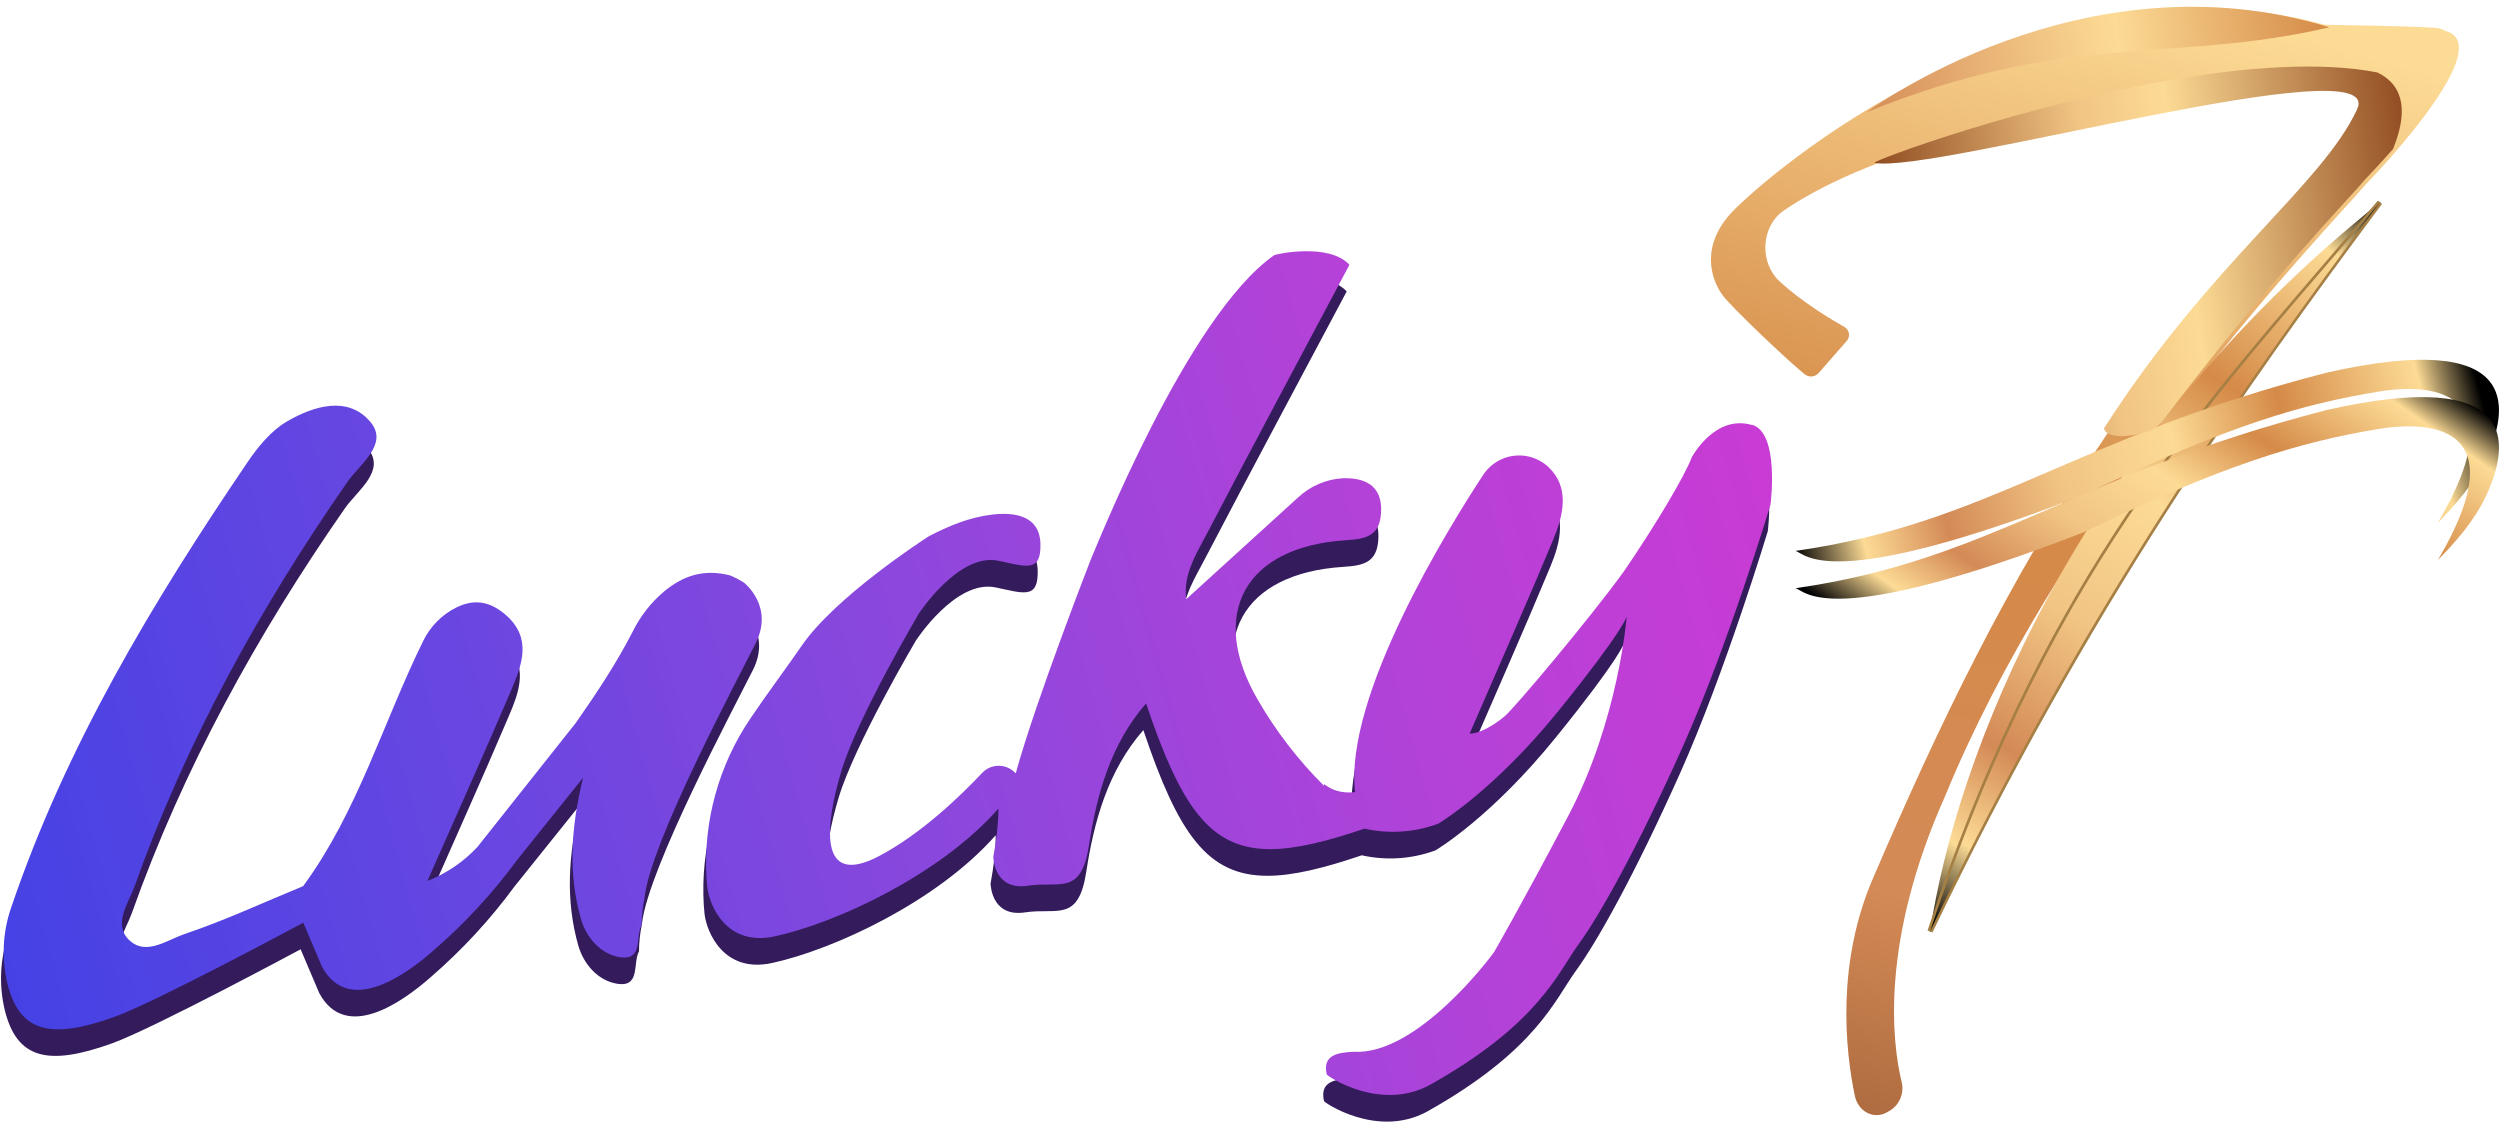
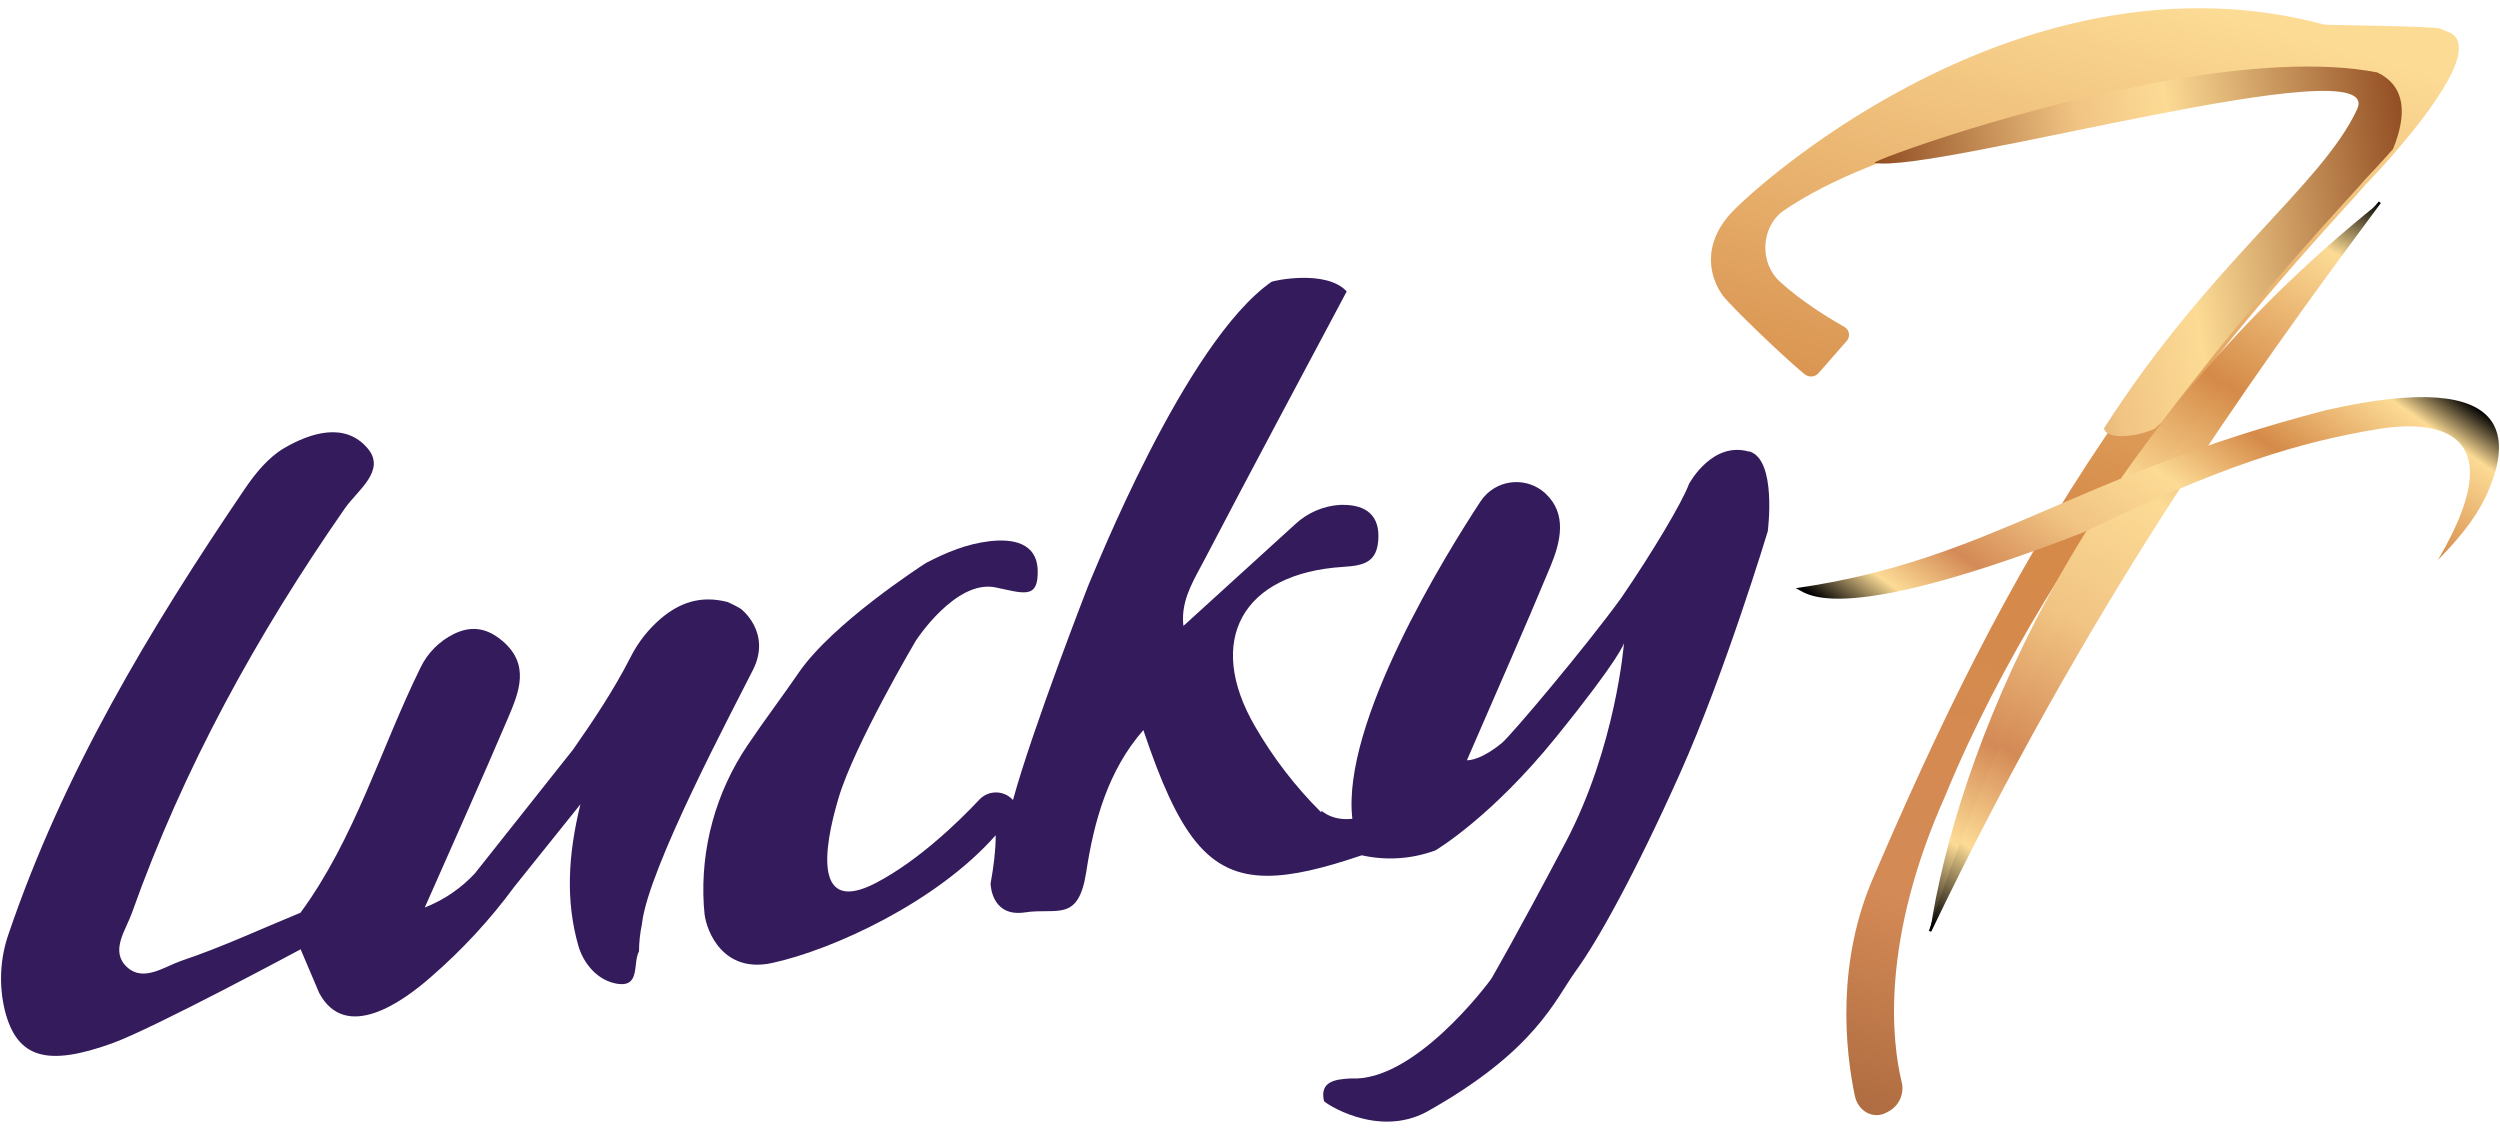
<svg xmlns="http://www.w3.org/2000/svg" width="350" height="158" viewBox="0 0 350 158" fill="none">
  <path d="M103.769 85.27C103.149 84.89 102.489 84.55 101.819 84.27C97.989 83.3 95.109 84.45 92.619 86.51C90.789 88.05 89.289 89.96 88.229 92.1C85.919 96.61 83.119 100.81 80.229 104.94L66.479 122.28C64.529 124.38 62.129 126.01 59.469 127.05C63.789 117.25 67.559 108.89 71.149 100.46C72.679 96.87 74.209 93.06 70.399 89.78C67.889 87.62 65.649 87.73 63.529 88.76C61.499 89.77 59.859 91.42 58.869 93.47C53.249 104.9 49.719 117.35 42.069 127.78C39.299 128.92 36.549 130.12 33.789 131.28C31.029 132.44 28.249 133.55 25.419 134.5C23.049 135.31 20.109 137.52 17.809 135.42C15.349 133.18 17.599 130.25 18.449 127.86C25.669 107.55 35.989 88.84 48.289 71.16C50.009 68.69 54.069 65.9 51.509 62.82C48.379 59.06 43.559 60.54 39.809 62.72C37.569 64.02 35.709 66.31 34.219 68.52C20.949 88.08 8.839 108.25 1.209 130.73C-0.001 134.18 -0.181 137.91 0.679 141.47C2.379 148.2 6.639 149.32 15.659 146.08C21.469 143.99 42.089 132.9 42.089 132.9L44.699 139.04C48.429 145.95 56.379 140.26 60.349 136.76C64.699 132.99 68.619 128.75 72.029 124.11L81.259 112.6C79.499 119.77 79.199 126.13 80.949 132.34C81.699 134.99 83.749 137.35 86.499 137.74C89.679 138.19 88.569 134.82 89.459 133.19C89.469 131.9 89.609 130.61 89.879 129.34V129.3C90.729 121.6 102.819 98.98 105.429 93.76C108.039 88.54 103.759 85.27 103.759 85.27H103.769Z" fill="#331B5C" />
  <path d="M244.858 63.221C239.788 61.771 236.658 67.421 236.468 67.731C235.518 70.341 231.248 77.461 226.978 83.701C222.128 90.411 211.518 103.001 210.258 104.021C210.108 104.141 209.668 104.491 209.588 104.551C209.518 104.601 209.448 104.661 209.378 104.701C206.768 106.591 205.368 106.431 205.368 106.431C209.558 96.741 213.428 88.051 217.078 79.261C218.488 75.861 219.428 71.961 216.388 69.111L216.318 69.041C213.858 66.821 210.058 67.011 207.838 69.471C207.628 69.701 207.438 69.951 207.258 70.221C202.448 77.551 187.768 101.201 189.328 114.631C187.428 114.841 186.028 114.331 185.008 113.511C185.008 113.581 184.978 113.651 184.958 113.721C181.348 110.131 178.228 106.071 175.678 101.651C168.748 89.691 173.858 80.251 188.068 79.361C190.968 79.181 192.728 78.701 192.958 75.631C193.218 72.161 191.258 70.701 188.068 70.681H187.628C185.278 70.821 183.048 71.781 181.328 73.391L165.678 87.631C165.638 87.281 165.618 86.941 165.618 86.591C165.618 83.501 167.298 80.911 168.658 78.301C175.208 65.761 181.898 53.291 188.538 40.801C185.668 37.671 178.178 39.311 177.998 39.461C165.858 47.941 153.068 80.431 152.318 82.081C152.318 82.101 144.628 101.781 141.818 112.001L141.788 111.971C140.588 110.671 138.558 110.591 137.268 111.791C137.208 111.851 137.148 111.901 137.088 111.971C134.248 114.991 128.618 120.481 122.628 123.611C114.058 128.081 115.178 119.141 117.408 111.681C119.638 104.221 128.218 89.691 128.218 89.691C128.218 89.691 133.808 81.061 139.398 82.241C143.288 83.051 145.378 83.941 145.278 79.871C145.178 75.921 141.668 75.401 138.548 75.771C135.338 76.141 132.458 77.351 129.668 78.801L129.628 78.821C128.858 79.321 116.508 87.321 111.818 94.181C109.698 97.281 107.048 100.781 104.668 104.321C100.218 110.901 98.058 118.761 98.528 126.681C98.558 127.181 98.598 127.621 98.638 127.981C98.948 130.501 101.298 136.291 108.088 134.821C116.658 132.961 131.198 126.251 139.398 116.931C139.398 117.941 139.338 118.951 139.218 119.951V120.101C139.088 121.281 138.898 122.501 138.678 123.711C138.708 124.401 139.088 128.411 143.528 127.731C147.968 127.051 150.978 129.221 152.078 122.051C153.158 114.991 155.108 107.891 160.068 102.211C164.958 116.771 169.058 122.611 177.438 122.611C180.958 122.611 185.238 121.581 190.648 119.741C194.078 120.511 197.668 120.271 200.968 119.051C201.298 118.851 208.888 114.281 217.838 103.211C226.988 91.901 227.358 90.031 227.358 90.031C227.358 90.031 226.238 104.571 219.158 117.981C212.078 131.401 208.788 137.011 208.788 137.021C208.248 137.801 197.978 151.501 189.118 150.981C186.788 151.091 184.758 151.461 185.358 154.141C185.238 154.261 192.758 159.441 199.778 155.631C215.058 147.061 217.668 139.981 220.648 135.881C223.628 131.781 228.848 122.461 235.188 108.301C241.528 94.141 247.488 74.381 247.488 74.381C247.488 74.381 248.808 64.311 244.888 63.191L244.858 63.221Z" fill="#331B5C" />
-   <path d="M104.14 81.55C103.52 81.17 102.86 80.83 102.19 80.55C98.36 79.58 95.48 80.73 92.99 82.79C91.16 84.33 89.66 86.24 88.6 88.38C86.29 92.89 83.49 97.09 80.6 101.22L66.85 118.56C64.9 120.66 62.5 122.29 59.84 123.33C64.16 113.53 67.93 105.17 71.52 96.74C73.05 93.15 74.58 89.34 70.77 86.06C68.26 83.9 66.02 84.01 63.9 85.04C61.87 86.05 60.23 87.7 59.24 89.75C53.62 101.18 50.09 113.63 42.44 124.06C39.67 125.2 36.92 126.4 34.16 127.56C31.4 128.72 28.62 129.83 25.79 130.78C23.42 131.59 20.48 133.8 18.18 131.7C15.72 129.46 17.97 126.53 18.82 124.14C26.04 103.83 36.36 85.12 48.66 67.44C50.38 64.97 54.44 62.18 51.88 59.1C48.75 55.34 43.93 56.82 40.18 59C37.94 60.3 36.08 62.59 34.59 64.8C21.32 84.36 9.21 104.53 1.58 127.01C0.37 130.46 0.19 134.19 1.05 137.75C2.75 144.48 7.01 145.6 16.03 142.36C21.84 140.27 42.46 129.18 42.46 129.18L45.07 135.32C48.8 142.23 56.75 136.54 60.72 133.04C65.07 129.27 68.99 125.03 72.4 120.39L81.63 108.88C79.87 116.05 79.57 122.41 81.32 128.62C82.07 131.27 84.12 133.63 86.87 134.02C90.05 134.47 88.94 131.1 89.83 129.47C89.84 128.18 89.98 126.89 90.25 125.62V125.58C91.1 117.88 103.19 95.26 105.8 90.04C108.41 84.82 104.13 81.55 104.13 81.55H104.14Z" fill="url(#paint0_linear_2254_16)" />
-   <path d="M245.241 59.49C240.171 58.041 237.041 63.691 236.851 64.001C235.901 66.611 231.631 73.731 227.361 79.971C222.511 86.68 211.901 99.27 210.641 100.29C210.491 100.41 210.051 100.76 209.971 100.82C209.901 100.87 209.831 100.93 209.761 100.97C207.151 102.86 205.751 102.7 205.751 102.7C209.941 93.01 213.811 84.32 217.461 75.531C218.871 72.13 219.811 68.231 216.771 65.38L216.701 65.311C214.241 63.09 210.441 63.281 208.221 65.74C208.011 65.971 207.821 66.221 207.641 66.49C202.831 73.82 188.151 97.471 189.711 110.9C187.811 111.11 186.411 110.6 185.391 109.78C185.391 109.85 185.361 109.92 185.341 109.99C181.731 106.4 178.611 102.34 176.061 97.921C169.131 85.96 174.241 76.52 188.451 75.63C191.351 75.451 193.111 74.971 193.341 71.9C193.601 68.43 191.641 66.971 188.451 66.951H188.011C185.661 67.091 183.431 68.05 181.711 69.66L166.061 83.9C166.021 83.55 166.001 83.21 166.001 82.861C166.001 79.77 167.681 77.18 169.041 74.57C175.591 62.031 182.281 49.56 188.921 37.071C186.051 33.941 178.561 35.581 178.381 35.73C166.241 44.211 153.451 76.701 152.701 78.35C152.701 78.371 145.011 98.05 142.201 108.27L142.171 108.24C140.971 106.94 138.941 106.86 137.651 108.06C137.591 108.12 137.531 108.17 137.471 108.24C134.631 111.26 129.001 116.75 123.011 119.88C114.441 124.35 115.561 115.41 117.791 107.95C120.021 100.49 128.601 85.96 128.601 85.96C128.601 85.96 134.191 77.331 139.781 78.51C143.671 79.32 145.761 80.21 145.661 76.141C145.561 72.191 142.051 71.671 138.931 72.04C135.721 72.41 132.841 73.621 130.051 75.07L130.011 75.091C129.241 75.591 116.891 83.591 112.201 90.451C110.081 93.55 107.431 97.05 105.051 100.59C100.601 107.17 98.441 115.03 98.911 122.95C98.941 123.45 98.981 123.89 99.021 124.25C99.331 126.77 101.681 132.56 108.471 131.09C117.041 129.23 131.581 122.52 139.781 113.2C139.781 114.21 139.721 115.22 139.601 116.22V116.37C139.471 117.55 139.281 118.77 139.061 119.98C139.091 120.67 139.471 124.68 143.911 124C148.351 123.32 151.361 125.49 152.461 118.32C153.541 111.26 155.491 104.16 160.451 98.481C165.341 113.04 169.441 118.88 177.821 118.88C181.341 118.88 185.621 117.85 191.031 116.01C194.461 116.78 198.051 116.54 201.351 115.32C201.681 115.12 209.271 110.55 218.221 99.481C227.371 88.171 227.741 86.3 227.741 86.3C227.741 86.3 226.621 100.84 219.541 114.25C212.461 127.66 209.171 133.28 209.171 133.29C208.631 134.07 198.361 147.77 189.501 147.25C187.171 147.36 185.141 147.73 185.741 150.41C185.621 150.53 193.141 155.71 200.161 151.9C215.441 143.33 218.051 136.25 221.031 132.15C224.011 128.05 229.231 118.73 235.571 104.57C241.911 90.41 247.871 70.65 247.871 70.65C247.871 70.65 249.191 60.581 245.271 59.461L245.241 59.49Z" fill="url(#paint1_linear_2254_16)" />
  <path d="M335.03 21.651C333.13 23.82 331.57 25.441 331.16 25.87C331.09 25.941 331.02 26.02 330.96 26.101C329.62 27.791 316.8 40.99 302.66 59.901C291.74 74.54 280.05 92.6 272.34 111.4C263.21 131.83 264.89 145.86 266.22 151.43C266.63 152.99 265.97 154.64 264.59 155.49L264.14 155.74C262.32 156.76 260.12 155.62 259.67 153.39C258.36 147.09 256.98 134.69 262.44 122.45C271.01 102.52 280.79 81.74 294.75 61.111C302.52 49.611 311.24 38.77 320.81 28.71C325.25 24.101 328.2 20.84 330.16 18.52C332.02 16.311 330.68 12.661 327.96 12.581C317.94 12.261 295.64 13.72 275.83 18.811C265.77 21.39 256.37 24.91 249.52 29.62C246.5 31.96 246.34 36.84 249.18 39.431C252.33 42.3 256.26 44.67 258.27 45.8C258.87 46.181 259.04 46.971 258.66 47.571C258.63 47.62 258.59 47.67 258.55 47.721L254.64 52.191C254.14 52.8 253.25 52.88 252.65 52.391C252.65 52.391 252.64 52.391 252.63 52.38C249.7 49.971 242.38 42.95 241.21 41.391C239.44 39.02 238.03 34.27 242.63 29.53C247.23 24.791 283.91 -7.62 325.4 3.44C325.77 3.54 340.92 3.63 341.7 4.03C341.95 4.16 342.2 4.27 342.47 4.36C347.72 5.93 340.13 15.8 335.03 21.631V21.651Z" fill="url(#paint2_linear_2254_16)" />
  <path d="M333.179 28.34C311.249 54.43 287.549 77.78 270.219 130.38C273.759 106.65 290.029 62.75 333.179 28.34Z" fill="url(#paint3_linear_2254_16)" />
  <path d="M270.049 130.319C285.359 83.799 305.679 60.139 325.319 37.249C327.859 34.289 330.479 31.239 333.029 28.199L333.319 28.429C314.309 53.949 292.179 84.989 270.369 130.439L270.039 130.319H270.049Z" fill="url(#paint4_linear_2254_16)" />
-   <path d="M333.179 28.34C311.959 56.82 291.079 86.88 270.219 130.38C287.549 77.78 311.249 54.44 333.179 28.34ZM332.889 28.1C330.339 31.13 327.719 34.19 325.179 37.14C305.519 60.03 285.189 83.71 269.859 130.26L270.549 130.54C292.349 85.1 314.459 54.08 333.479 28.56L332.889 28.1Z" fill="#A57F44" />
-   <path d="M251.359 77.13C252.749 77.44 255.659 83.25 291.569 69.35C312.239 59.41 322.339 56.58 333.099 54.81C337.639 54.06 353.439 52.63 341.299 73.18C345.209 69.24 347.169 66.27 348.339 63.56C351.119 57.13 353.089 45.97 325.659 52.19C290.079 61.37 278.739 73.18 251.359 77.13Z" fill="url(#paint5_linear_2254_16)" />
  <path d="M251.359 82.35C252.749 82.66 255.659 88.47 291.569 74.58C311.379 65.05 321.949 61.87 333.099 60.04C337.639 59.29 353.439 57.85 341.299 78.41C345.209 74.47 347.169 71.5 348.339 68.79C351.119 62.36 353.089 51.2 325.659 57.42C290.079 66.63 278.739 78.43 251.359 82.35Z" fill="url(#paint6_linear_2254_16)" />
-   <path d="M261.371 15.691C261.371 15.691 291.441 -6.859 326.101 3.821C304.171 8.961 289.671 4.221 261.371 15.691Z" fill="url(#paint7_linear_2254_16)" />
  <path d="M335.03 20.851C333.13 23.021 331.57 24.641 331.16 25.071C331.09 25.141 331.02 25.221 330.96 25.301C329.62 26.991 316.8 40.191 302.66 59.111C302.07 59.651 301.73 59.951 301.7 59.981C300.21 60.811 295.82 61.731 294.74 60.351C294.65 60.241 294.59 60.111 294.55 59.981C309.48 36.651 325.05 25.971 330 15.291C334.22 6.181 270.57 24.381 262.44 22.801C262.07 22.731 267.52 20.591 275.83 18.041C291.38 13.281 316.93 7.051 332.83 10.141C336.8 12.071 337 16.001 335.03 20.851Z" fill="url(#paint8_linear_2254_16)" />
  <defs>
    <linearGradient id="paint0_linear_2254_16" x1="-11.12" y1="116.93" x2="255.52" y2="43.28" gradientUnits="userSpaceOnUse">
      <stop stop-color="#4241E5" />
      <stop offset="0.27" stop-color="#6746E1" />
      <stop offset="0.5" stop-color="#8B47DD" />
      <stop offset="0.75" stop-color="#B342D8" />
      <stop offset="1" stop-color="#CE39D4" />
    </linearGradient>
    <linearGradient id="paint1_linear_2254_16" x1="-2.809" y1="147.04" x2="263.841" y2="73.38" gradientUnits="userSpaceOnUse">
      <stop stop-color="#4241E5" />
      <stop offset="0.27" stop-color="#6746E1" />
      <stop offset="0.5" stop-color="#8B47DD" />
      <stop offset="0.75" stop-color="#B342D8" />
      <stop offset="1" stop-color="#CE39D4" />
    </linearGradient>
    <linearGradient id="paint2_linear_2254_16" x1="253.24" y1="160.19" x2="298.23" y2="-1.46" gradientUnits="userSpaceOnUse">
      <stop stop-color="#A7663C" />
      <stop offset="0.22" stop-color="#D48A56" />
      <stop offset="0.56" stop-color="#D58A48" />
      <stop offset="1" stop-color="#FCDB95" />
    </linearGradient>
    <linearGradient id="paint3_linear_2254_16" x1="264.219" y1="126.16" x2="333.139" y2="28.31" gradientUnits="userSpaceOnUse">
      <stop stop-color="#000001" />
      <stop offset="0.1" stop-color="#FCDB95" />
      <stop offset="0.22" stop-color="#D48A56" />
      <stop offset="0.39" stop-color="#F1C483" />
      <stop offset="0.56" stop-color="#FCDB95" />
      <stop offset="0.72" stop-color="#D58A48" />
      <stop offset="0.92" stop-color="#FCDB95" />
      <stop offset="1" />
    </linearGradient>
    <linearGradient id="paint4_linear_2254_16" x1="266.309" y1="126.549" x2="334.779" y2="29.339" gradientUnits="userSpaceOnUse">
      <stop stop-color="#000001" />
      <stop offset="0.1" stop-color="#FCDB95" />
      <stop offset="0.22" stop-color="#D48A56" />
      <stop offset="0.39" stop-color="#F1C483" />
      <stop offset="0.56" stop-color="#FCDB95" />
      <stop offset="0.72" stop-color="#D58A48" />
      <stop offset="0.92" stop-color="#FCDB95" />
      <stop offset="1" />
    </linearGradient>
    <linearGradient id="paint5_linear_2254_16" x1="253.029" y1="84.41" x2="348.249" y2="58.7" gradientUnits="userSpaceOnUse">
      <stop stop-color="#000001" />
      <stop offset="0.1" stop-color="#FCDB95" />
      <stop offset="0.22" stop-color="#D48A56" />
      <stop offset="0.39" stop-color="#F1C483" />
      <stop offset="0.56" stop-color="#FCDB95" />
      <stop offset="0.72" stop-color="#D58A48" />
      <stop offset="0.92" stop-color="#FCDB95" />
      <stop offset="1" />
    </linearGradient>
    <linearGradient id="paint6_linear_2254_16" x1="281.099" y1="102.59" x2="324.329" y2="41.23" gradientUnits="userSpaceOnUse">
      <stop stop-color="#000001" />
      <stop offset="0.1" stop-color="#FCDB95" />
      <stop offset="0.22" stop-color="#D48A56" />
      <stop offset="0.39" stop-color="#F1C483" />
      <stop offset="0.56" stop-color="#FCDB95" />
      <stop offset="0.72" stop-color="#D58A48" />
      <stop offset="0.92" stop-color="#FCDB95" />
      <stop offset="1" />
    </linearGradient>
    <linearGradient id="paint7_linear_2254_16" x1="259.521" y1="11.571" x2="325.641" y2="1.791" gradientUnits="userSpaceOnUse">
      <stop stop-color="#D48A56" />
      <stop offset="0.39" stop-color="#F1C483" />
      <stop offset="0.56" stop-color="#FCDB95" />
      <stop offset="1" stop-color="#D58A48" />
    </linearGradient>
    <linearGradient id="paint8_linear_2254_16" x1="265.16" y1="41.371" x2="338.54" y2="30.521" gradientUnits="userSpaceOnUse">
      <stop stop-color="#904C21" />
      <stop offset="0.39" stop-color="#F1C483" />
      <stop offset="0.56" stop-color="#FCDB95" />
      <stop offset="1" stop-color="#934E23" />
    </linearGradient>
  </defs>
</svg>